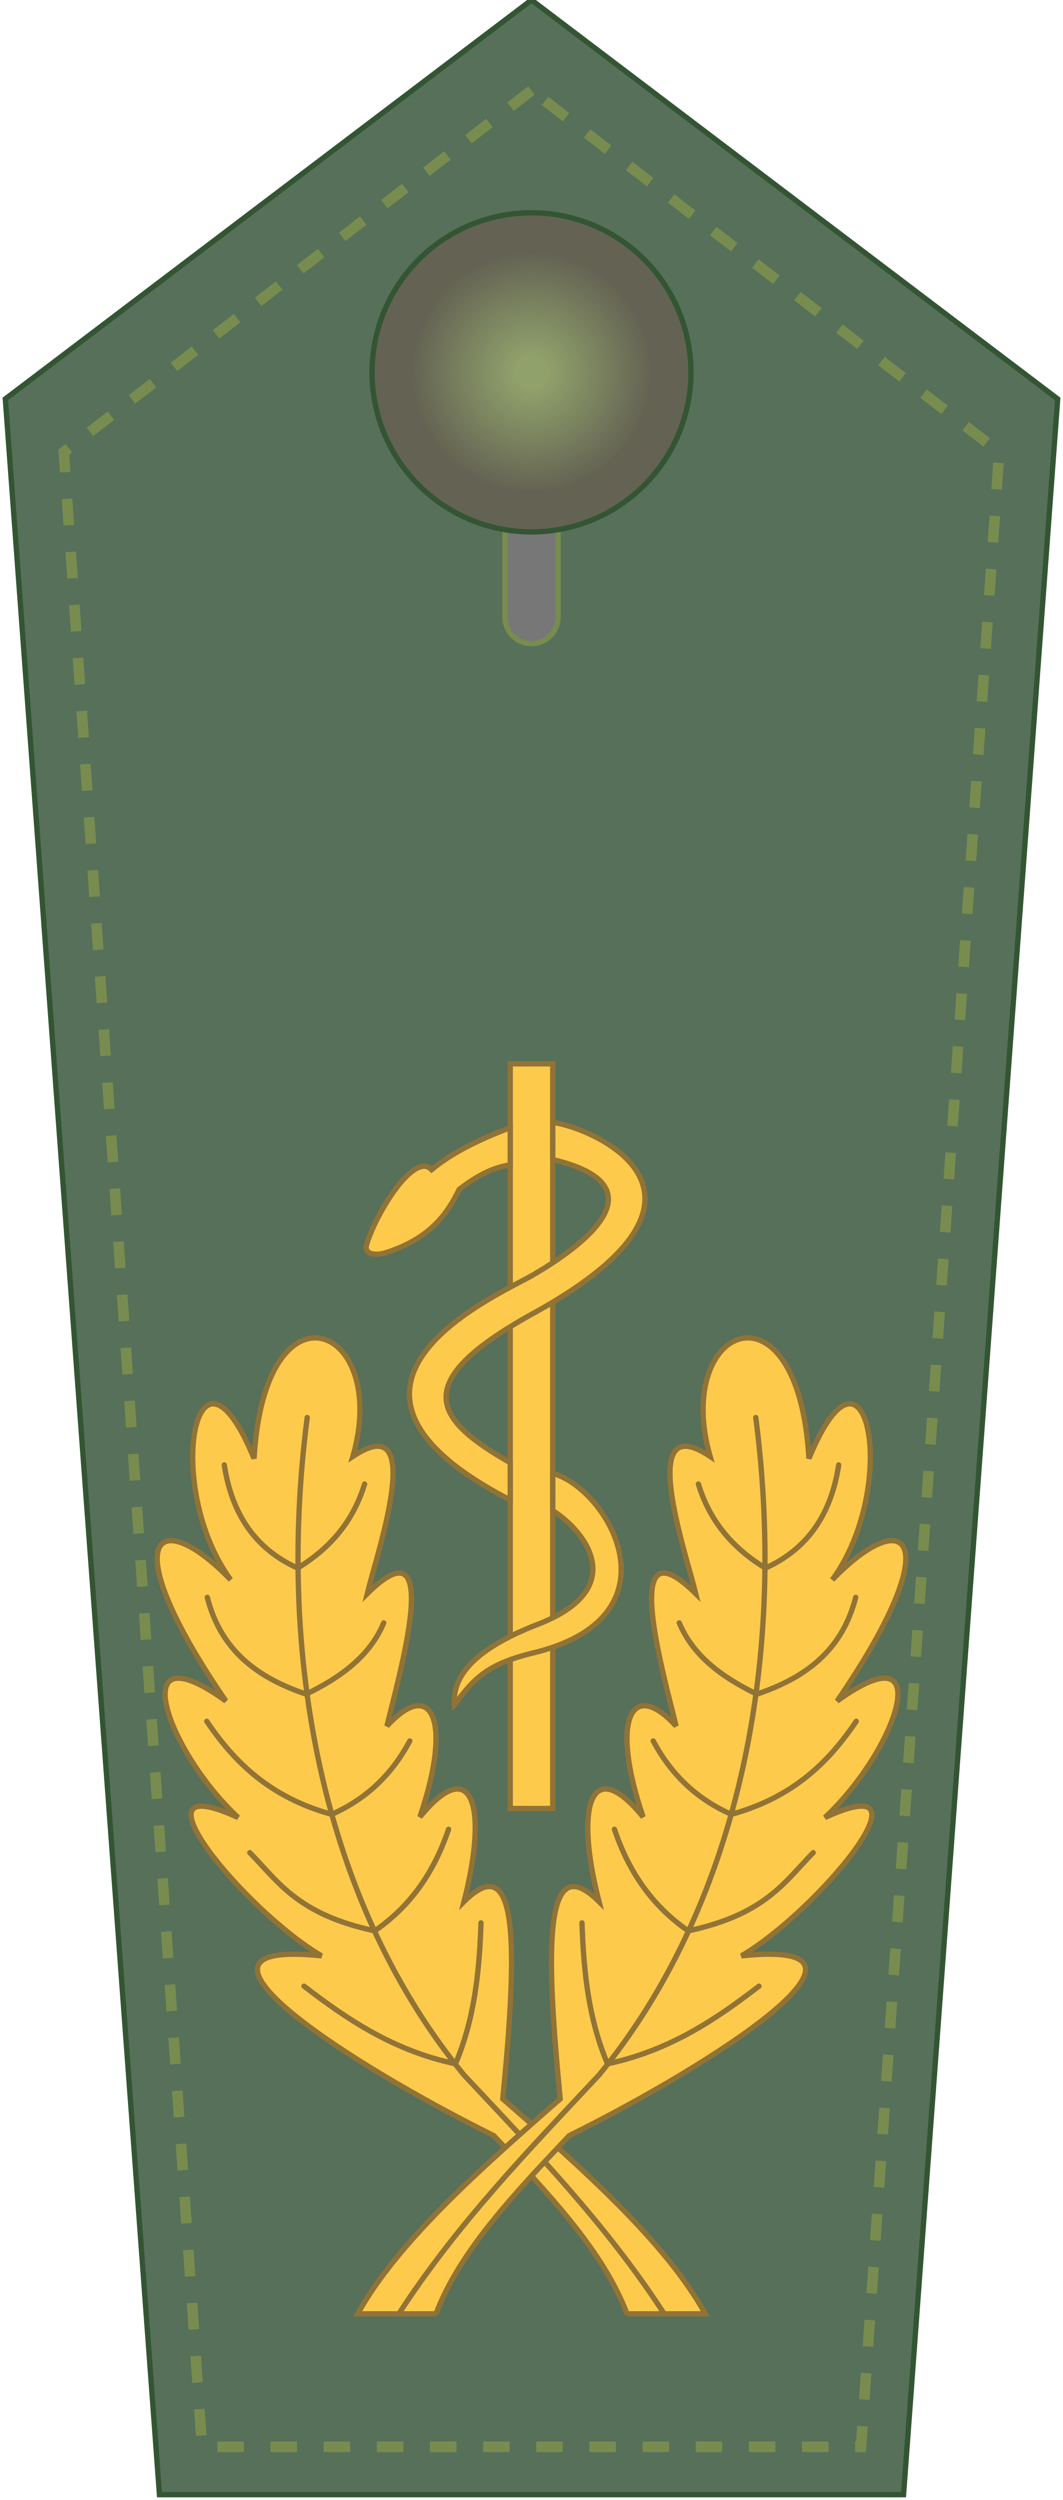
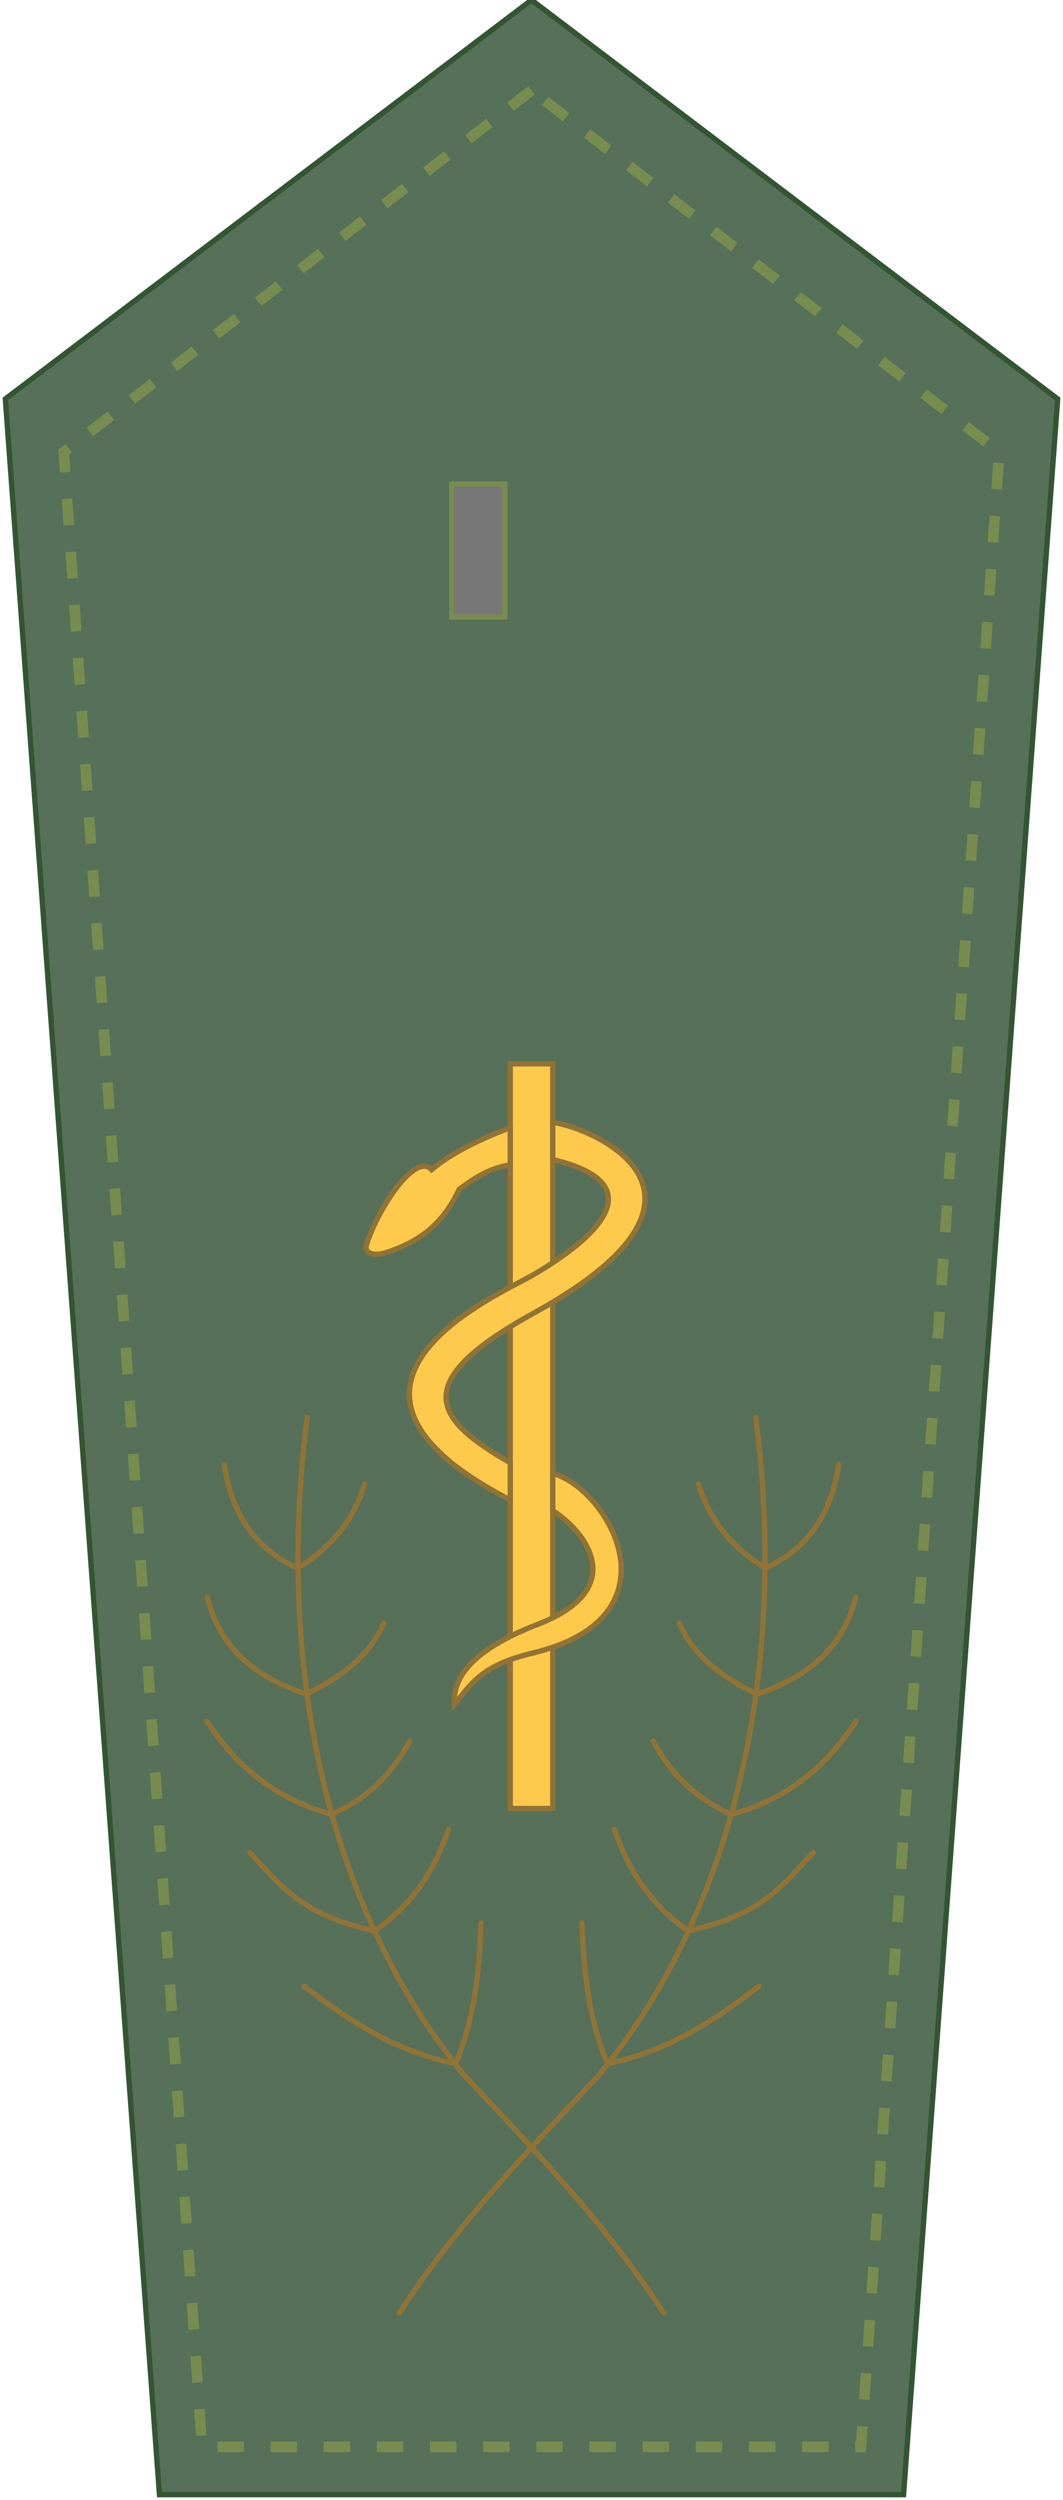
<svg xmlns="http://www.w3.org/2000/svg" xmlns:xlink="http://www.w3.org/1999/xlink" version="1.1" width="200" height="470">
  <radialGradient id="grad">
    <stop offset="10%" stop-color="#90a16b" />
    <stop offset="75%" stop-color="#646353" />
  </radialGradient>
  <polygon style="fill:#56705a;stroke:#353;stroke-width:1px" points="100,0 1,75 30,469 170,469 199,75" />
  <polygon style="fill:none;stroke:#778c4e;stroke-width:2px;stroke-dasharray:5, 5" points="100,17 12,85 38,460 162,460 188,85" />
-   <path style="fill:#777;stroke:#778c4e;stroke-width:1px" d="m 95,116 a5,5,0,0,0,10,0 v-25 h-10 v25 z" />
-   <circle style="fill:url(#grad);stroke:#353;stroke-width:1px" cx="100" cy="70" r="30" />
+   <path style="fill:#777;stroke:#778c4e;stroke-width:1px" d="m 95,116 v-25 h-10 v25 z" />
  <g id="leaf">
-     <path style="fill:#fdca4c;stroke:#917336;stroke-width:1px" d="M 118,435 h 14.7   c -7.3,-13.2 -22.5,-26.8 -38.1,-40.4  c 2.7,-27.9 3.2,-47.5 -7.3,-37.1   c 4.7,-18.3 1.4,-27.8 -8.3,-15.9  c 6.3,-18.5 2.1,-26.2 -6.2,-17.1   c 2.3,-9.6 10.9,-39.3 -3.7,-24.9  c 1.9,-7.8 11.3,-35.1 -2.7,-25.8   c 7.1,-24.8 -16.6,-34.4 -18.6,0.4   c -11,-26.8 -17.2,5.3 -4.4,22.8  c -13.9,-14.4 -22.1,-8.1 -0.9,22.8   c -19.2,-13.9 -11.3,9.2 2.3,21.9  c -21.7,-10 1.6,17.8 15.7,26   c -31.4,-3.3 5.3,20.4 32.4,33.8  c 10.3,10.9 20.7,21.8 25.1,33.6 z" />
    <path style="fill:none;stroke:#917336;stroke-width:1px;stroke-linecap:round" d="M 124.9,434.9 c -10.9,-16.8 -24.4,-30.7 -37.6,-44.8 c -25.5,-31 -35.6,-76.4 -29.5,-123.6  M 90.5,361.5 c -0.3,9 -1.2,18 -4.8,26.5 c -11.7,-2.5 -20.3,-8.3 -28.5,-14.6   M 84.4,343.9 c -2.6 7.7 -6.9 14.3 -13.9 19.1 c -14.5,-3.1 -18.1,-9.2 -23.5,-14.7   M 77.1,327.3 c -3.2,6 -7.9,10.8 -14.7,13.8 c -11.6,-3.2 -18.3,-9.8 -23.5,-17.5   M 72.2,305.1 c -2.6,6.2 -8,10.2 -14.6,13.4  c -8.9,-3 -16,-8 -18.6,-18.2   M 68.6,279 c -1.9 6.2 -5.7 11.6 -12.6 15.8 c -8,-3.6 -12.4,-10.2 -13.8,-19.4" />
  </g>
  <use xlink:href="#leaf" transform="scale(-1,1) translate(-200,0)" />
  <rect style="fill:#fdca4c;stroke:#917336;stroke-width:1px" x="96" y="200" width="8" height="140" />
  <path style="fill:#fdca4c;stroke:#917336;stroke-width:1px" d="M 85.6,320.4 c 3.6,-5 6.3,-7.5 14.1,-9.5 c 28.9,-6.6 14.9,-31 4.3,-33.9 v 7    c 6.3,4 14.7,14.9 -3.4,21.6 c -9.5,3.8 -15.6,8.5 -15.1,14.9 z   M 96,275 v 7 c -41.4,-21.4 -3.2,-38.1 4.1,-42.2 c 12.6,-7.3 22.9,-17.3 3.9,-21.8 v -7    c 7.6,1 36.6,13.5 -3.1,35.6 c -24.2,13.2 -19.4,20.1 -4.9,28.4 z   M 96,212 v 7 c -3.6,0.5 -6.7,2.4 -9.6,4.6 c -2.2,4.5 -5.4,9.3 -14.1,12    c -2.5,0.6 -3.8,-0.2 -3.3,-1.7 c 1.8,-6 9,-17.5 12.2,-14    c 4.1,-3.4 9.3,-5.8 14.8,-7.9 z" />
</svg>